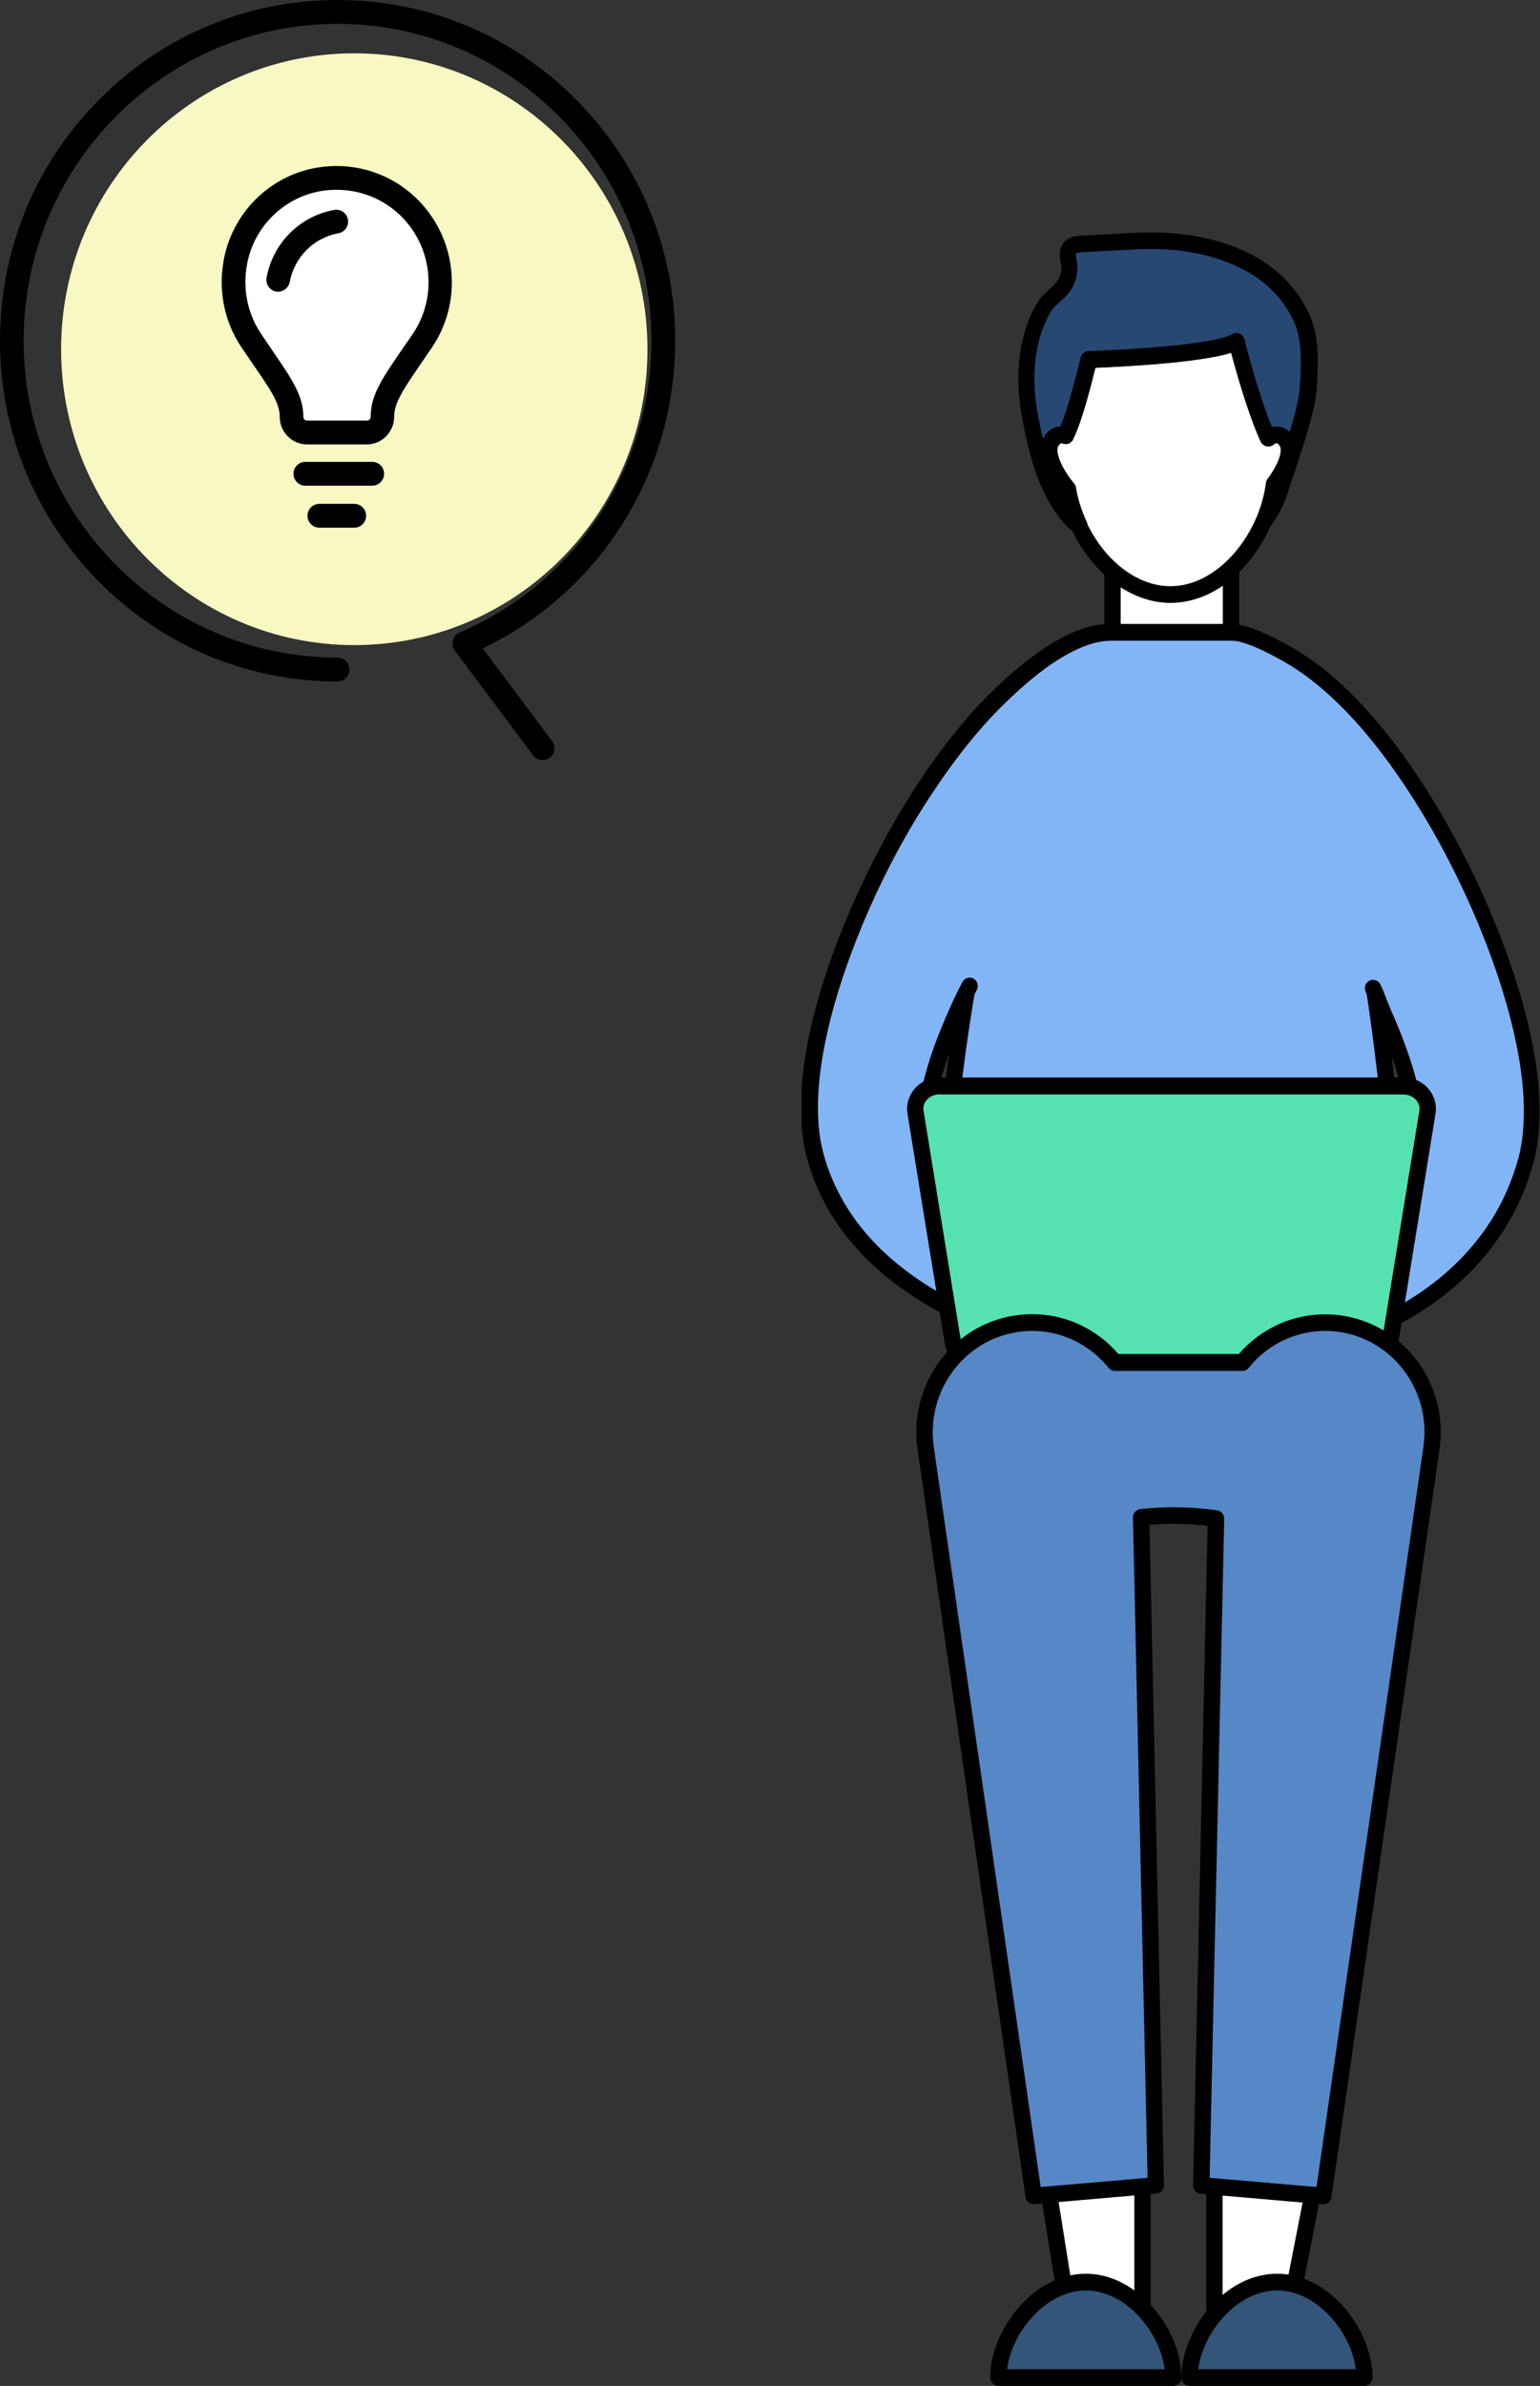
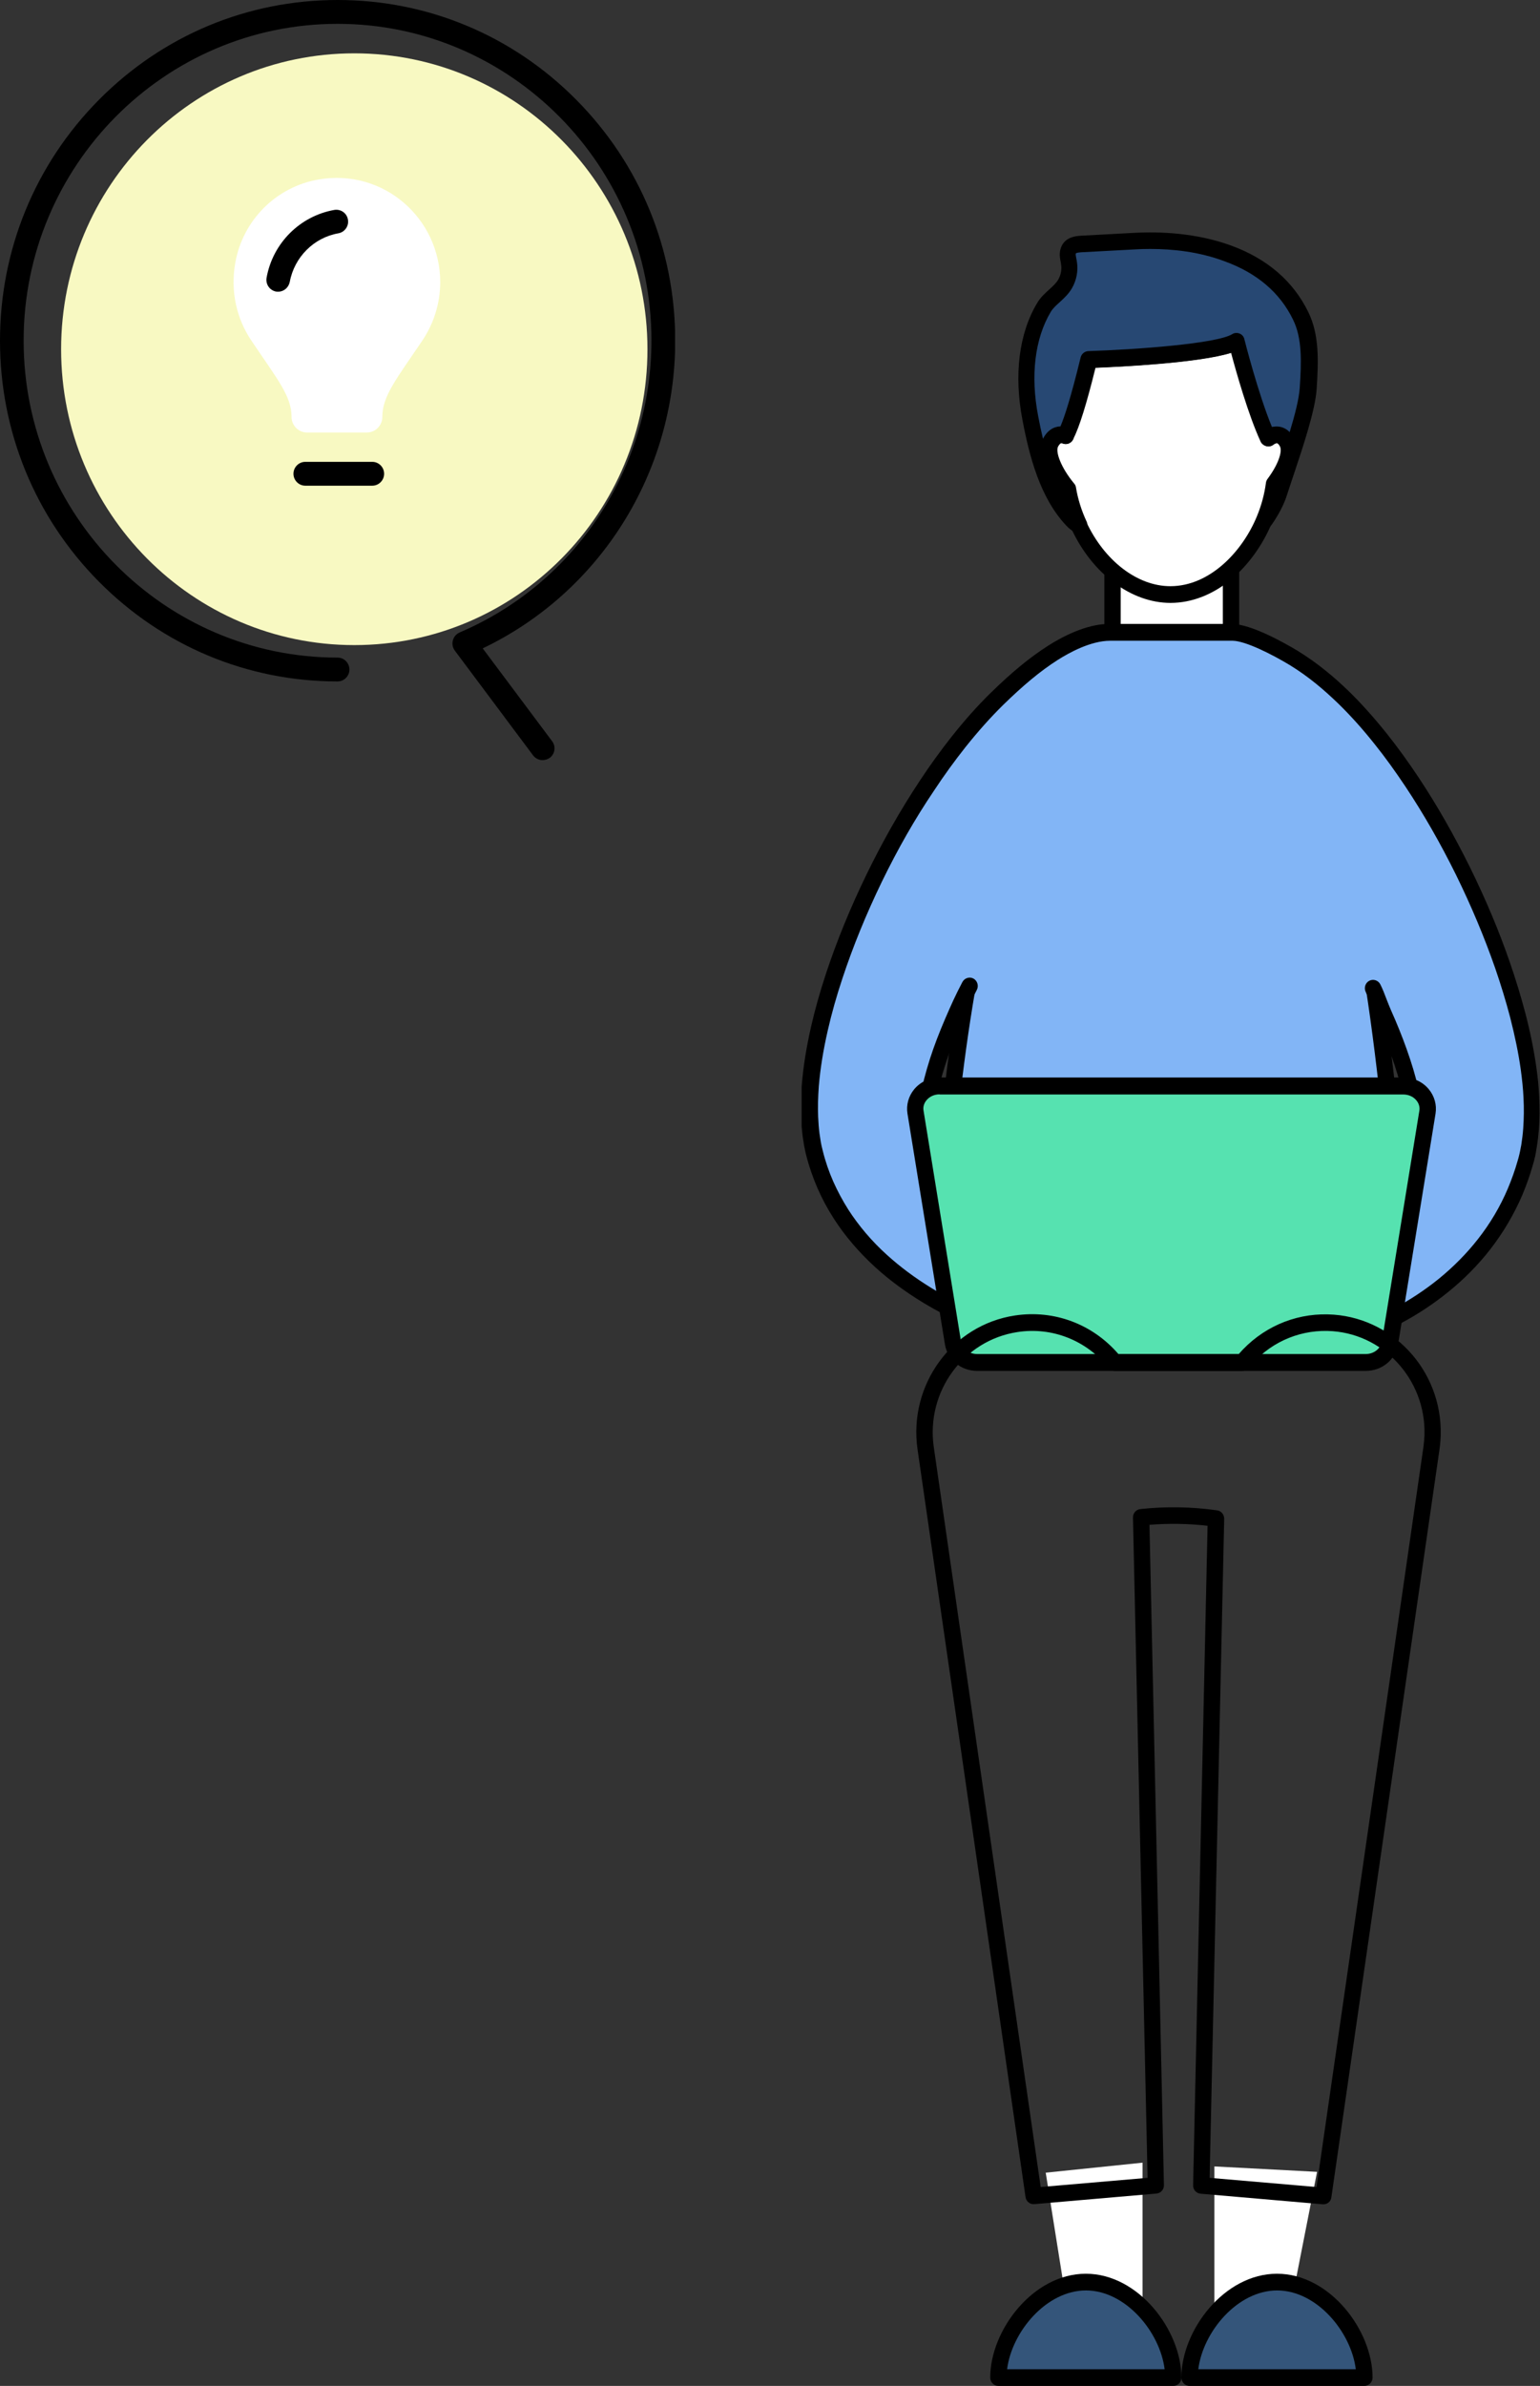
<svg xmlns="http://www.w3.org/2000/svg" width="73" height="113" viewBox="0 0 73 113" fill="none">
  <rect x="0" y="0" width="73" height="113" fill="#333333" stroke="none" />
  <g clip-path="url(#clip0_6407_2)">
    <path d="M54.159 109.803L50.727 110.159L49.57 102.901L54.159 102.427V109.803Z" fill="white" />
-     <path d="M50.727 110.554C50.539 110.554 50.378 110.416 50.345 110.225L49.182 102.967C49.163 102.862 49.195 102.75 49.259 102.664C49.324 102.578 49.421 102.519 49.531 102.513L54.12 102.038C54.23 102.025 54.34 102.064 54.417 102.137C54.501 102.209 54.547 102.321 54.547 102.433V109.81C54.547 110.014 54.398 110.185 54.198 110.205L50.765 110.561C50.752 110.554 50.74 110.554 50.727 110.554ZM50.016 103.257L51.05 109.73L53.771 109.447V102.862L50.016 103.257Z" fill="black" />
    <path d="M47.327 112.604C47.327 110.587 49.182 108.083 51.47 108.083C53.758 108.083 55.613 110.581 55.613 112.604H47.327Z" fill="#34557A" />
    <path d="M55.62 113H47.327C47.114 113 46.939 112.822 46.939 112.604C46.939 110.376 48.962 107.687 51.47 107.687C53.978 107.687 56.001 110.376 56.001 112.604C56.007 112.822 55.833 113 55.62 113ZM47.74 112.209H55.206C54.986 110.442 53.357 108.478 51.476 108.478C49.596 108.478 47.96 110.442 47.74 112.209Z" fill="black" />
    <path d="M57.565 109.803L60.997 110.159L62.432 102.862L57.565 102.605V109.803Z" fill="white" />
-     <path d="M60.997 110.554C60.984 110.554 60.971 110.554 60.958 110.554L57.526 110.198C57.326 110.179 57.177 110.007 57.177 109.803V102.598C57.177 102.493 57.222 102.387 57.3 102.308C57.378 102.236 57.481 102.196 57.584 102.203L62.452 102.46C62.561 102.466 62.671 102.519 62.736 102.611C62.807 102.704 62.833 102.822 62.807 102.934L61.372 110.238C61.34 110.423 61.178 110.554 60.997 110.554ZM57.953 109.447L60.687 109.73L61.96 103.231L57.953 103.02V109.447Z" fill="black" />
    <path d="M64.675 112.604C64.675 110.587 62.82 108.083 60.532 108.083C58.244 108.083 56.389 110.581 56.389 112.604H64.675Z" fill="#34557A" />
    <path d="M64.675 113H56.389C56.175 113 56.001 112.822 56.001 112.604C56.001 110.376 58.024 107.687 60.532 107.687C63.04 107.687 65.063 110.376 65.063 112.604C65.063 112.822 64.888 113 64.675 113ZM56.803 112.209H64.268C64.048 110.442 62.419 108.478 60.538 108.478C58.657 108.478 57.022 110.442 56.803 112.209Z" fill="black" />
    <path d="M50.521 20.565V20.638C50.507 20.631 50.501 20.631 50.487 20.624C50.501 20.605 50.514 20.584 50.521 20.565Z" fill="url(#paint0_linear_6407_2)" />
    <path d="M50.52 21.033C50.468 21.033 50.416 21.019 50.365 21C50.255 20.96 50.171 20.874 50.132 20.769C50.093 20.663 50.093 20.538 50.151 20.439L50.184 20.38C50.268 20.222 50.449 20.136 50.617 20.182C50.791 20.228 50.908 20.387 50.908 20.565V20.637C50.908 20.769 50.843 20.894 50.733 20.967C50.669 21.013 50.597 21.033 50.52 21.033Z" fill="black" />
-     <path d="M58.353 24.342H52.737V31.513H58.353V24.342Z" fill="white" />
+     <path d="M58.353 24.342H52.737V31.513H58.353Z" fill="white" />
    <path d="M58.353 31.909H52.737C52.523 31.909 52.349 31.731 52.349 31.513V24.341C52.349 24.124 52.523 23.946 52.737 23.946H58.353C58.567 23.946 58.741 24.124 58.741 24.341V31.513C58.741 31.731 58.567 31.909 58.353 31.909ZM53.124 31.118H57.966V24.737H53.124V31.118Z" fill="black" />
    <path d="M60.396 22.918C60.325 23.491 60.17 24.065 59.937 24.619C59.129 26.556 57.436 28.158 55.477 28.158C53.603 28.158 51.974 26.688 51.127 24.869C50.875 24.322 50.688 23.742 50.597 23.162C49.996 22.443 49.505 21.468 49.789 20.953C49.893 20.762 50.016 20.663 50.132 20.617C50.255 20.571 50.378 20.591 50.481 20.631C50.494 20.637 50.5 20.637 50.513 20.644V20.571C50.733 20.149 51.076 19.174 51.593 17.032C51.593 17.032 57.507 16.847 58.606 16.168C58.606 16.168 59.355 19.154 60.092 20.743C60.17 20.69 60.286 20.617 60.428 20.598C60.616 20.571 60.829 20.631 61.004 20.953C61.017 20.98 61.036 21.013 61.042 21.046C61.223 21.514 60.868 22.279 60.396 22.918Z" fill="white" />
    <path d="M55.484 28.554C53.622 28.554 51.774 27.176 50.785 25.04C50.526 24.487 50.345 23.913 50.236 23.333C49.596 22.529 49.072 21.461 49.453 20.756C49.596 20.492 49.783 20.321 50.009 20.242C50.093 20.215 50.177 20.195 50.268 20.195C50.455 19.76 50.759 18.844 51.224 16.933C51.263 16.761 51.418 16.636 51.586 16.629C53.836 16.557 57.675 16.28 58.412 15.825C58.515 15.759 58.645 15.753 58.761 15.799C58.877 15.845 58.961 15.944 58.987 16.069C58.994 16.095 59.633 18.627 60.293 20.222C60.319 20.215 60.344 20.209 60.377 20.209C60.609 20.176 61.036 20.202 61.346 20.762C61.372 20.815 61.398 20.868 61.417 20.921C61.669 21.652 61.088 22.621 60.758 23.076C60.681 23.643 60.519 24.216 60.286 24.777C59.853 25.818 59.175 26.754 58.38 27.427C57.501 28.158 56.499 28.554 55.484 28.554ZM50.294 20.98C50.287 20.98 50.274 20.98 50.268 20.986C50.229 21 50.177 21.059 50.132 21.138C49.996 21.382 50.255 22.127 50.895 22.898C50.94 22.951 50.972 23.017 50.979 23.089C51.069 23.63 51.237 24.17 51.483 24.698C52.343 26.556 53.913 27.763 55.477 27.763C57.358 27.763 58.897 26.108 59.575 24.467C59.795 23.939 59.937 23.406 60.008 22.872C60.015 22.806 60.041 22.74 60.086 22.68C60.616 21.969 60.771 21.402 60.687 21.178C60.681 21.164 60.681 21.158 60.674 21.145C60.584 20.973 60.519 20.986 60.493 20.986C60.448 20.993 60.383 21.019 60.331 21.066C60.241 21.131 60.118 21.158 60.008 21.125C59.898 21.092 59.801 21.019 59.756 20.914C59.175 19.662 58.593 17.598 58.354 16.702C56.809 17.19 53.066 17.368 51.903 17.414C51.502 19.022 51.173 20.11 50.908 20.663C50.901 20.789 50.837 20.901 50.733 20.967C50.623 21.039 50.487 21.052 50.365 21H50.358C50.339 20.986 50.313 20.98 50.294 20.98Z" fill="black" />
    <path d="M62.005 18.389C61.928 19.622 60.978 22.146 60.622 23.307C60.499 23.702 60.247 24.197 59.944 24.618C60.17 24.071 60.331 23.491 60.403 22.918C60.874 22.278 61.23 21.514 61.062 21.039C61.049 21.006 61.036 20.973 61.023 20.947C60.848 20.63 60.635 20.564 60.448 20.591C60.312 20.611 60.189 20.683 60.112 20.736C59.368 19.147 58.625 16.161 58.625 16.161C57.52 16.834 51.612 17.025 51.612 17.025C51.095 19.167 50.752 20.143 50.533 20.564C50.52 20.584 50.513 20.604 50.5 20.624C50.397 20.584 50.274 20.571 50.151 20.611C50.035 20.65 49.912 20.756 49.809 20.947C49.524 21.461 50.016 22.436 50.617 23.155C50.714 23.735 50.895 24.315 51.147 24.862C51.037 24.796 50.927 24.717 50.83 24.612C49.654 23.366 49.169 21.441 48.852 19.787C48.503 17.974 48.613 16.029 49.498 14.553C49.77 14.105 50.242 13.887 50.5 13.439C50.662 13.162 50.739 12.806 50.688 12.47C50.656 12.265 50.584 12.048 50.656 11.857C50.746 11.606 51.017 11.56 51.244 11.547C52.09 11.508 52.944 11.461 53.803 11.415C56.531 11.27 60.176 11.923 61.65 14.955C62.141 15.963 62.083 17.216 62.005 18.389Z" fill="#274873" />
    <path d="M51.134 25.264C51.069 25.264 51.005 25.245 50.946 25.212C50.798 25.126 50.662 25.02 50.546 24.895C49.305 23.584 48.794 21.619 48.464 19.872C48.057 17.75 48.303 15.786 49.163 14.355C49.324 14.078 49.544 13.887 49.738 13.709C49.912 13.551 50.067 13.412 50.164 13.241C50.287 13.024 50.339 12.767 50.3 12.536C50.294 12.496 50.287 12.457 50.281 12.417C50.242 12.219 50.197 11.976 50.294 11.725C50.423 11.376 50.733 11.191 51.224 11.165C52.084 11.119 52.944 11.072 53.803 11.026C54.954 10.967 56.679 11.02 58.347 11.626C60.066 12.252 61.301 13.314 62.018 14.784C62.535 15.838 62.503 17.058 62.413 18.422C62.348 19.424 61.76 21.178 61.333 22.456C61.204 22.839 61.094 23.168 61.01 23.432C60.874 23.874 60.596 24.407 60.273 24.862C60.157 25.027 59.937 25.073 59.769 24.974C59.601 24.875 59.53 24.658 59.601 24.473C59.821 23.946 59.963 23.412 60.034 22.878C60.041 22.812 60.066 22.746 60.112 22.687C60.642 21.975 60.797 21.408 60.713 21.184C60.706 21.171 60.706 21.164 60.7 21.151C60.609 20.98 60.545 20.993 60.519 20.993C60.474 21 60.409 21.026 60.357 21.072C60.267 21.138 60.144 21.164 60.034 21.131C59.924 21.099 59.827 21.026 59.782 20.921C59.2 19.668 58.619 17.605 58.379 16.708C56.835 17.196 53.092 17.374 51.929 17.42C51.509 19.121 51.16 20.241 50.888 20.762C50.882 20.776 50.875 20.789 50.869 20.802L50.856 20.822C50.765 20.993 50.565 21.072 50.384 21.006C50.358 20.993 50.319 20.986 50.294 20.993C50.255 21.006 50.203 21.066 50.158 21.145C50.022 21.389 50.281 22.133 50.92 22.905C50.966 22.957 50.998 23.023 51.005 23.096C51.095 23.636 51.263 24.177 51.509 24.704C51.58 24.862 51.547 25.047 51.425 25.166C51.328 25.225 51.231 25.264 51.134 25.264ZM54.521 11.791C54.269 11.791 54.036 11.798 53.823 11.811C52.963 11.857 52.103 11.903 51.244 11.949C51.043 11.962 51.005 11.995 50.998 12.002C50.979 12.048 51.005 12.173 51.024 12.266C51.037 12.318 51.043 12.364 51.05 12.417C51.114 12.826 51.03 13.274 50.817 13.643C50.656 13.927 50.429 14.131 50.235 14.309C50.067 14.461 49.912 14.599 49.809 14.77C49.053 16.036 48.839 17.789 49.214 19.721C49.279 20.07 49.356 20.426 49.44 20.782C49.447 20.776 49.447 20.769 49.453 20.756C49.596 20.492 49.783 20.321 50.009 20.241C50.093 20.215 50.177 20.195 50.268 20.195C50.455 19.76 50.759 18.844 51.224 16.933C51.263 16.761 51.418 16.636 51.586 16.629C53.836 16.557 57.675 16.28 58.412 15.825C58.515 15.759 58.645 15.753 58.761 15.799C58.877 15.845 58.961 15.944 58.987 16.069C58.993 16.095 59.633 18.627 60.293 20.222C60.319 20.215 60.344 20.209 60.377 20.209C60.558 20.182 60.861 20.189 61.133 20.466C61.379 19.662 61.579 18.884 61.611 18.369C61.695 17.124 61.728 16.016 61.294 15.14C60.674 13.861 59.582 12.931 58.056 12.378C56.822 11.91 55.542 11.791 54.521 11.791Z" fill="black" />
    <path d="M66.472 59.337C64.817 36.919 61.592 30.663 55.484 30.663C49.369 30.663 45.588 40.821 44.496 59.337H66.472Z" fill="#82B5F6" />
    <path d="M66.472 59.733H44.489C44.38 59.733 44.282 59.686 44.205 59.607C44.134 59.528 44.095 59.423 44.102 59.311C45.226 40.307 49.163 30.268 55.477 30.268C57.171 30.268 58.573 30.729 59.776 31.678C61.049 32.687 62.102 34.242 63.001 36.444C64.804 40.874 66.026 48.144 66.853 59.311C66.86 59.423 66.827 59.528 66.75 59.607C66.685 59.686 66.582 59.733 66.472 59.733ZM44.903 58.941H66.052C65.231 48.105 64.035 41.045 62.29 36.747C61.45 34.677 60.474 33.227 59.31 32.304C58.25 31.467 56.996 31.059 55.484 31.059C52.633 31.059 50.274 33.465 48.471 38.197C46.655 42.95 45.459 49.931 44.903 58.941Z" fill="black" />
    <path d="M72.587 53.444C72.567 53.708 72.535 53.978 72.49 54.261C72.477 54.334 72.464 54.4 72.451 54.472L72.431 54.578L72.418 54.63L72.406 54.677C72.373 54.795 72.347 54.914 72.308 55.033C72.179 55.507 72.011 55.969 71.824 56.423C71.436 57.327 70.938 58.164 70.357 58.902C69.775 59.647 69.122 60.293 68.424 60.86C67.726 61.42 66.996 61.901 66.239 62.303C65.858 62.508 65.477 62.692 65.082 62.864C64.882 62.949 64.688 63.028 64.481 63.107C64.378 63.147 64.274 63.18 64.165 63.219L63.996 63.272L63.79 63.338C62.704 63.701 61.54 63.101 61.185 61.993C60.829 60.886 61.417 59.7 62.503 59.337L62.555 59.311L62.646 59.264C62.704 59.231 62.768 59.199 62.833 59.166C62.962 59.1 63.092 59.021 63.221 58.948C63.479 58.79 63.738 58.625 63.983 58.447C64.475 58.091 64.927 57.696 65.322 57.28C65.716 56.858 66.052 56.41 66.317 55.949C66.582 55.487 66.782 55.013 66.912 54.525C66.976 54.281 67.028 54.037 67.06 53.787C67.073 53.727 67.073 53.661 67.08 53.602L67.086 53.576V53.563V53.536C67.086 53.517 67.086 53.497 67.093 53.477C67.099 53.391 67.099 53.292 67.093 53.187C67.086 52.969 67.067 52.719 67.021 52.455C66.983 52.192 66.931 51.908 66.86 51.618C66.724 51.038 66.543 50.432 66.323 49.825C66.11 49.219 65.858 48.606 65.587 47.999C65.393 47.564 65.179 47.123 64.966 46.694H45.989C45.698 47.261 45.433 47.828 45.188 48.401C44.916 49.028 44.677 49.654 44.477 50.273C44.276 50.893 44.115 51.506 44.018 52.066C43.972 52.343 43.934 52.613 43.921 52.851C43.914 52.969 43.914 53.075 43.914 53.174C43.914 53.22 43.914 53.266 43.921 53.312C43.921 53.332 43.927 53.352 43.927 53.371C43.927 53.378 43.927 53.398 43.934 53.411L43.94 53.451C43.966 53.675 44.011 53.899 44.076 54.123C44.141 54.347 44.224 54.571 44.334 54.802C44.548 55.257 44.852 55.712 45.233 56.153C45.608 56.595 46.06 57.01 46.558 57.406C47.056 57.794 47.605 58.157 48.174 58.487C48.458 58.651 48.755 58.803 49.053 58.948C49.201 59.021 49.35 59.093 49.499 59.159L49.718 59.251L49.822 59.297L49.867 59.317L49.887 59.324C49.887 59.324 49.893 59.324 49.893 59.33C50.985 59.653 51.619 60.82 51.302 61.934C50.985 63.048 49.841 63.694 48.749 63.371L48.555 63.318L48.394 63.272C48.29 63.239 48.18 63.213 48.077 63.18C47.87 63.114 47.67 63.048 47.469 62.982C47.069 62.844 46.674 62.692 46.286 62.527C45.504 62.198 44.735 61.809 43.985 61.354C43.236 60.899 42.499 60.365 41.801 59.739C41.103 59.106 40.45 58.368 39.894 57.511C39.616 57.083 39.37 56.621 39.157 56.133C38.944 55.646 38.769 55.138 38.64 54.611L38.614 54.512C38.608 54.479 38.601 54.446 38.588 54.406C38.575 54.334 38.556 54.255 38.543 54.182C38.517 54.037 38.491 53.892 38.478 53.747C38.44 53.464 38.42 53.187 38.407 52.923C38.388 52.396 38.401 51.895 38.44 51.414C38.517 50.458 38.679 49.568 38.873 48.711C39.067 47.854 39.306 47.03 39.571 46.226C40.101 44.618 40.741 43.082 41.471 41.586C42.201 40.089 43.016 38.639 43.947 37.228C44.412 36.523 44.916 35.824 45.459 35.139C46.002 34.453 46.597 33.774 47.269 33.115C48.09 32.311 48.962 31.546 49.932 30.927C50.688 30.439 51.716 29.958 52.627 29.958H58.444C59.291 29.977 60.875 30.887 61.353 31.177C61.831 31.467 62.251 31.777 62.639 32.087C63.027 32.397 63.376 32.72 63.706 33.043C64.365 33.689 64.94 34.348 65.477 35.014C66.007 35.679 66.491 36.358 66.95 37.044C67.862 38.415 68.65 39.819 69.368 41.263C70.079 42.706 70.706 44.183 71.242 45.725C71.507 46.496 71.753 47.281 71.966 48.092C72.173 48.902 72.354 49.733 72.477 50.616C72.541 51.058 72.587 51.513 72.612 51.981C72.619 52.429 72.625 52.917 72.587 53.444Z" fill="#82B5F6" />
    <path d="M63.143 63.839C62.115 63.839 61.152 63.173 60.816 62.119C60.403 60.827 61.081 59.429 62.329 58.981L62.465 58.908C62.523 58.882 62.581 58.849 62.645 58.816C62.781 58.744 62.904 58.671 63.02 58.605C63.266 58.454 63.518 58.295 63.751 58.124C64.229 57.775 64.662 57.399 65.031 57.004C65.405 56.601 65.729 56.18 65.974 55.751C66.22 55.329 66.407 54.881 66.53 54.42C66.588 54.195 66.633 53.965 66.666 53.734V53.727C66.672 53.701 66.672 53.668 66.679 53.635C66.679 53.609 66.685 53.576 66.685 53.55V53.543V53.536V53.51C66.685 53.503 66.685 53.497 66.685 53.497V53.49C66.685 53.477 66.685 53.47 66.685 53.457C66.692 53.371 66.692 53.286 66.685 53.2C66.679 52.989 66.659 52.752 66.621 52.515C66.582 52.271 66.53 52 66.465 51.71C66.343 51.176 66.168 50.59 65.942 49.964C65.735 49.383 65.489 48.777 65.218 48.164C65.14 47.999 65.069 47.808 65.005 47.623C64.921 47.399 64.83 47.169 64.74 46.984C64.643 46.786 64.72 46.549 64.908 46.45C65.102 46.351 65.334 46.43 65.431 46.622C65.541 46.839 65.638 47.09 65.729 47.334C65.8 47.511 65.864 47.683 65.929 47.828C66.213 48.461 66.465 49.087 66.679 49.687C66.911 50.339 67.099 50.959 67.228 51.526C67.299 51.836 67.357 52.126 67.396 52.396C67.435 52.666 67.461 52.936 67.467 53.174C67.474 53.286 67.467 53.391 67.467 53.497V53.503V53.517C67.467 53.536 67.467 53.556 67.467 53.569V53.596C67.467 53.609 67.467 53.622 67.461 53.635V53.661C67.461 53.681 67.454 53.701 67.454 53.721C67.448 53.767 67.448 53.806 67.441 53.853C67.409 54.116 67.351 54.38 67.286 54.637C67.144 55.164 66.931 55.679 66.653 56.16C66.375 56.641 66.019 57.116 65.599 57.564C65.192 57.999 64.727 58.407 64.203 58.783C63.945 58.968 63.68 59.139 63.415 59.304C63.292 59.377 63.15 59.456 63.007 59.535C62.943 59.574 62.872 59.607 62.807 59.64L62.71 59.686C62.684 59.706 62.652 59.719 62.62 59.733C61.741 60.029 61.262 60.992 61.553 61.888C61.844 62.784 62.788 63.272 63.667 62.976L64.042 62.857C64.132 62.824 64.229 62.791 64.345 62.752C64.546 62.679 64.74 62.6 64.933 62.521C65.315 62.356 65.696 62.178 66.065 61.98C66.827 61.572 67.545 61.097 68.191 60.576C68.896 60.003 69.529 59.363 70.059 58.684C70.634 57.953 71.113 57.148 71.475 56.292C71.656 55.863 71.817 55.415 71.947 54.953C71.972 54.874 71.992 54.795 72.011 54.716C72.018 54.677 72.031 54.644 72.037 54.604L72.056 54.518L72.076 54.413C72.082 54.367 72.095 54.321 72.102 54.281L72.115 54.209C72.153 53.958 72.186 53.708 72.205 53.431C72.237 52.969 72.244 52.495 72.218 51.994C72.199 51.572 72.153 51.137 72.089 50.662C71.979 49.878 71.811 49.067 71.585 48.184C71.384 47.419 71.151 46.654 70.874 45.85C70.356 44.367 69.749 42.924 69.019 41.434C68.275 39.931 67.493 38.566 66.627 37.261C66.142 36.536 65.67 35.877 65.173 35.258C64.597 34.532 64.029 33.9 63.434 33.319C63.078 32.977 62.742 32.673 62.393 32.39C61.986 32.06 61.579 31.77 61.152 31.507C60.28 30.98 59.045 30.36 58.438 30.347H52.627C51.696 30.347 50.669 30.92 50.139 31.256C49.318 31.777 48.497 32.463 47.54 33.399C46.939 33.992 46.357 34.645 45.763 35.389C45.252 36.035 44.761 36.708 44.27 37.453C43.365 38.791 42.563 40.201 41.807 41.75C41.051 43.312 40.437 44.816 39.933 46.338C39.648 47.195 39.422 47.999 39.241 48.79C39.021 49.753 38.886 50.596 38.814 51.44C38.776 51.974 38.763 52.435 38.782 52.897C38.795 53.174 38.814 53.431 38.847 53.688C38.866 53.82 38.886 53.958 38.911 54.103C38.924 54.156 38.931 54.215 38.944 54.268L38.957 54.321C38.963 54.34 38.963 54.36 38.97 54.373L39.002 54.505C39.125 55.006 39.293 55.494 39.5 55.962C39.7 56.41 39.939 56.858 40.211 57.287C40.708 58.058 41.322 58.783 42.046 59.436C42.68 60.009 43.371 60.523 44.166 61.011C44.877 61.44 45.614 61.816 46.416 62.158C46.79 62.316 47.178 62.468 47.579 62.606C47.792 62.679 47.986 62.745 48.174 62.804C48.271 62.837 48.374 62.864 48.477 62.897L48.826 62.995H48.833C49.718 63.259 50.649 62.732 50.908 61.829C51.166 60.926 50.649 59.976 49.764 59.713C49.738 59.706 49.718 59.693 49.693 59.686L49.544 59.627L49.318 59.528C49.163 59.456 49.007 59.39 48.859 59.311C48.555 59.166 48.258 59.007 47.96 58.836C47.359 58.493 46.803 58.117 46.293 57.722C45.756 57.3 45.291 56.865 44.91 56.417C44.509 55.949 44.186 55.468 43.953 54.98C43.837 54.736 43.746 54.486 43.675 54.242C43.604 54.004 43.559 53.754 43.526 53.497L43.52 53.457C43.513 53.431 43.513 53.404 43.513 53.385V53.378C43.513 53.365 43.513 53.345 43.513 53.325C43.513 53.279 43.507 53.233 43.507 53.18C43.507 53.075 43.507 52.956 43.513 52.831C43.526 52.587 43.559 52.31 43.61 52C43.707 51.44 43.869 50.821 44.082 50.148C44.276 49.542 44.522 48.902 44.806 48.243C45.097 47.571 45.278 47.162 45.62 46.51C45.724 46.318 45.957 46.246 46.144 46.345C46.331 46.45 46.403 46.688 46.306 46.879C45.976 47.511 45.801 47.894 45.517 48.559C45.239 49.199 45.007 49.819 44.819 50.399C44.612 51.031 44.464 51.618 44.373 52.139C44.328 52.416 44.295 52.666 44.283 52.877C44.276 52.983 44.276 53.081 44.276 53.174C44.276 53.22 44.276 53.259 44.283 53.299V53.306V53.312C44.283 53.325 44.283 53.339 44.283 53.352V53.358C44.283 53.365 44.283 53.365 44.283 53.371L44.289 53.411C44.315 53.622 44.354 53.82 44.405 54.017C44.464 54.222 44.541 54.426 44.638 54.637C44.838 55.059 45.116 55.481 45.478 55.896C45.827 56.305 46.254 56.707 46.752 57.096C47.23 57.471 47.754 57.821 48.322 58.144C48.6 58.302 48.891 58.454 49.175 58.592C49.318 58.665 49.466 58.73 49.608 58.797L49.983 58.955C49.99 58.955 49.99 58.955 49.996 58.961C51.27 59.357 52.007 60.734 51.632 62.046C51.257 63.371 49.899 64.136 48.6 63.753L48.245 63.654C48.128 63.622 48.025 63.589 47.922 63.556C47.728 63.496 47.527 63.43 47.301 63.351C46.887 63.206 46.48 63.048 46.092 62.883C45.252 62.527 44.483 62.132 43.74 61.684C42.899 61.169 42.163 60.629 41.497 60.023C40.721 59.317 40.055 58.539 39.525 57.715C39.228 57.254 38.97 56.773 38.756 56.285C38.536 55.778 38.349 55.243 38.213 54.703L38.188 54.604V54.597L38.181 54.571C38.175 54.545 38.168 54.518 38.162 54.486L38.155 54.439C38.142 54.38 38.129 54.314 38.116 54.255C38.09 54.097 38.065 53.945 38.045 53.8C38.013 53.523 37.987 53.24 37.974 52.943C37.955 52.449 37.961 51.954 38.007 51.387C38.078 50.504 38.22 49.627 38.446 48.626C38.633 47.808 38.866 46.984 39.157 46.101C39.674 44.545 40.301 43.009 41.077 41.414C41.846 39.832 42.667 38.395 43.578 37.011C44.082 36.246 44.586 35.554 45.11 34.888C45.724 34.117 46.325 33.438 46.952 32.825C47.947 31.85 48.813 31.138 49.68 30.584C50.281 30.202 51.457 29.549 52.582 29.549H58.399H58.405C59.33 29.569 60.881 30.445 61.508 30.821C61.967 31.105 62.4 31.408 62.839 31.764C63.208 32.06 63.563 32.377 63.938 32.739C64.552 33.339 65.14 33.998 65.742 34.75C66.252 35.389 66.737 36.062 67.235 36.806C68.12 38.138 68.915 39.535 69.678 41.071C70.427 42.594 71.048 44.064 71.572 45.58C71.856 46.404 72.095 47.188 72.302 47.973C72.541 48.883 72.709 49.726 72.826 50.544C72.897 51.038 72.942 51.499 72.961 51.948C72.987 52.482 72.987 52.989 72.948 53.49C72.922 53.787 72.89 54.064 72.845 54.34L72.832 54.413C72.826 54.466 72.813 54.518 72.806 54.571L72.774 54.743V54.749L72.761 54.795C72.748 54.835 72.742 54.874 72.735 54.907C72.716 54.993 72.69 55.079 72.664 55.164C72.528 55.652 72.354 56.14 72.16 56.601C71.766 57.518 71.255 58.381 70.641 59.172C70.072 59.904 69.4 60.583 68.65 61.189C67.965 61.743 67.215 62.244 66.407 62.672C66.019 62.883 65.619 63.075 65.218 63.246C65.011 63.331 64.811 63.417 64.597 63.496C64.475 63.542 64.371 63.582 64.268 63.615L63.886 63.74C63.654 63.8 63.395 63.839 63.143 63.839Z" fill="black" />
    <path d="M64.74 64.531H46.319C45.75 64.531 45.259 64.142 45.175 63.615L43.397 52.673C43.294 52.02 43.83 51.427 44.541 51.427H66.524C67.235 51.427 67.771 52.014 67.668 52.673L65.89 63.608C65.8 64.136 65.315 64.531 64.74 64.531Z" fill="#56E2B0" />
    <path d="M64.74 64.927H46.319C45.55 64.927 44.91 64.399 44.793 63.674L43.016 52.739C42.951 52.33 43.068 51.915 43.333 51.592C43.63 51.236 44.069 51.031 44.541 51.031H66.524C66.996 51.031 67.442 51.236 67.732 51.592C67.997 51.915 68.114 52.33 68.049 52.739L66.272 63.674C66.149 64.399 65.509 64.927 64.74 64.927ZM44.541 51.829C44.296 51.829 44.069 51.928 43.921 52.106C43.798 52.251 43.746 52.429 43.779 52.607L45.556 63.542C45.608 63.879 45.937 64.129 46.319 64.129H64.74C65.121 64.129 65.444 63.879 65.502 63.542L67.28 52.613C67.312 52.435 67.26 52.257 67.138 52.112C66.989 51.934 66.763 51.836 66.517 51.836H44.541V51.829Z" fill="black" />
-     <path d="M62.936 62.639C61.314 62.6 59.853 63.345 58.897 64.525H52.847C51.748 63.167 50.003 62.415 48.174 62.692C45.394 63.107 43.468 65.751 43.882 68.585L49.007 104.002L54.799 103.501L54.101 71.861C55.283 71.729 56.46 71.749 57.643 71.921L56.951 103.508L62.742 104.009L67.862 68.592C67.887 68.394 67.913 68.157 67.913 67.952C67.978 65.078 65.748 62.705 62.936 62.639Z" fill="#5687C6" />
    <path d="M62.736 104.398C62.723 104.398 62.717 104.398 62.703 104.398L56.912 103.897C56.705 103.877 56.55 103.706 56.557 103.495L57.242 72.263C56.324 72.158 55.406 72.145 54.488 72.217L55.173 103.488C55.18 103.699 55.025 103.87 54.818 103.89L49.027 104.391C48.826 104.411 48.639 104.259 48.613 104.055L43.494 68.644C43.054 65.599 45.123 62.751 48.115 62.303C49.97 62.026 51.787 62.705 53.021 64.136H58.715C59.788 62.897 61.32 62.211 62.943 62.251C65.961 62.316 68.366 64.881 68.294 67.959C68.288 68.17 68.269 68.414 68.236 68.644L63.111 104.062C63.091 104.259 62.93 104.398 62.736 104.398ZM57.339 103.145L62.406 103.58L67.474 68.532C67.499 68.335 67.519 68.117 67.525 67.939C67.584 65.296 65.522 63.094 62.93 63.035C61.482 63.002 60.118 63.635 59.194 64.782C59.123 64.874 59.013 64.927 58.897 64.927H52.847C52.73 64.927 52.62 64.874 52.549 64.782C51.489 63.477 49.873 62.837 48.232 63.088C45.666 63.477 43.888 65.915 44.263 68.532L49.331 103.58L54.398 103.145L53.706 71.874C53.7 71.67 53.855 71.492 54.055 71.472C55.258 71.34 56.486 71.36 57.694 71.532C57.888 71.558 58.03 71.729 58.03 71.934L57.339 103.145Z" fill="black" />
  </g>
  <g clip-path="url(#clip1_6407_2)">
    <path d="M16.794 30.553C24.469 30.553 30.691 24.279 30.691 16.54C30.691 8.8 24.469 2.526 16.794 2.526C9.119 2.526 2.897 8.8 2.897 16.54C2.897 24.279 9.119 30.553 16.794 30.553Z" fill="#F8F9C2" />
    <path d="M25.716 36C25.548 36 25.38 35.922 25.268 35.774L21.56 30.814C21.455 30.673 21.42 30.496 21.469 30.327C21.511 30.158 21.63 30.023 21.791 29.953C27.312 27.596 30.88 22.17 30.88 16.123C30.88 7.86 24.205 1.129 16.003 1.129C7.795 1.129 1.12 7.86 1.12 16.137C1.12 24.414 7.795 31.145 16.003 31.145C16.311 31.145 16.563 31.399 16.563 31.71C16.563 32.02 16.311 32.274 16.003 32.274C11.728 32.274 7.711 30.595 4.688 27.547C1.665 24.499 0 20.441 0 16.137C0 11.833 1.665 7.776 4.688 4.728C7.711 1.679 11.728 0 16.003 0C20.279 0 24.296 1.679 27.319 4.728C30.342 7.776 32.007 11.826 32.007 16.137C32.007 22.396 28.452 28.041 22.882 30.708L26.171 35.104C26.36 35.351 26.311 35.704 26.059 35.894C25.954 35.965 25.835 36 25.716 36Z" fill="black" />
    <path d="M20.867 13.364C20.867 10.351 18.187 7.966 15.094 8.502C13.092 8.848 11.511 10.429 11.154 12.44C10.909 13.809 11.224 15.1 11.91 16.123C13.148 17.965 13.82 18.755 13.82 19.743C13.82 20.152 14.149 20.484 14.555 20.484H17.389C17.795 20.484 18.124 20.152 18.124 19.743C18.124 18.769 18.767 17.979 20.006 16.151C20.545 15.354 20.867 14.394 20.867 13.364Z" fill="white" />
-     <path d="M17.389 21.048H14.555C13.841 21.048 13.26 20.462 13.26 19.743C13.26 19.094 12.848 18.494 12.022 17.294C11.847 17.04 11.651 16.751 11.441 16.441C10.636 15.241 10.342 13.787 10.601 12.341C11 10.097 12.771 8.333 14.996 7.945C16.612 7.663 18.243 8.107 19.474 9.152C20.706 10.203 21.419 11.734 21.419 13.364C21.419 14.479 21.091 15.552 20.468 16.469C20.3 16.709 20.146 16.934 20.006 17.146C19.124 18.43 18.683 19.073 18.683 19.743C18.683 20.456 18.103 21.048 17.389 21.048ZM15.954 8.989C15.703 8.989 15.444 9.011 15.192 9.053C13.428 9.363 12.022 10.761 11.707 12.539C11.497 13.696 11.735 14.853 12.372 15.806C12.582 16.116 12.777 16.398 12.945 16.652C13.841 17.958 14.38 18.748 14.38 19.743C14.38 19.842 14.457 19.919 14.555 19.919H17.389C17.487 19.919 17.571 19.842 17.571 19.736C17.571 18.713 18.11 17.929 19.096 16.497C19.236 16.292 19.39 16.067 19.558 15.827C20.055 15.1 20.314 14.246 20.314 13.357C20.314 12.066 19.747 10.845 18.767 10.012C17.97 9.342 16.983 8.989 15.954 8.989Z" fill="black" />
    <path d="M17.648 23.003H14.471C14.163 23.003 13.911 22.749 13.911 22.438C13.911 22.128 14.163 21.874 14.471 21.874H17.648C17.956 21.874 18.208 22.128 18.208 22.438C18.208 22.749 17.956 23.003 17.648 23.003Z" fill="black" />
-     <path d="M16.794 24.992H15.136C14.828 24.992 14.576 24.738 14.576 24.428C14.576 24.117 14.828 23.863 15.136 23.863H16.794C17.102 23.863 17.354 24.117 17.354 24.428C17.354 24.738 17.102 24.992 16.794 24.992Z" fill="black" />
    <path d="M13.183 13.816C13.148 13.816 13.113 13.816 13.085 13.809C12.784 13.752 12.582 13.463 12.637 13.152C12.931 11.515 14.219 10.231 15.849 9.942C16.157 9.893 16.444 10.097 16.493 10.401C16.549 10.704 16.339 11 16.038 11.05C14.877 11.254 13.953 12.179 13.736 13.35C13.68 13.625 13.449 13.816 13.183 13.816Z" fill="black" />
  </g>
  <defs>
    <linearGradient id="paint0_linear_6407_2" x1="50.49" y1="20.6" x2="50.522" y2="20.6" gradientUnits="userSpaceOnUse">
      <stop stop-color="#206975" />
      <stop offset="1" stop-color="#30707F" />
    </linearGradient>
    <clipPath id="clip0_6407_2">
      <rect width="35" height="102" fill="white" transform="translate(38 11)" />
    </clipPath>
    <clipPath id="clip1_6407_2">
      <rect width="32" height="36" fill="white" />
    </clipPath>
  </defs>
</svg>